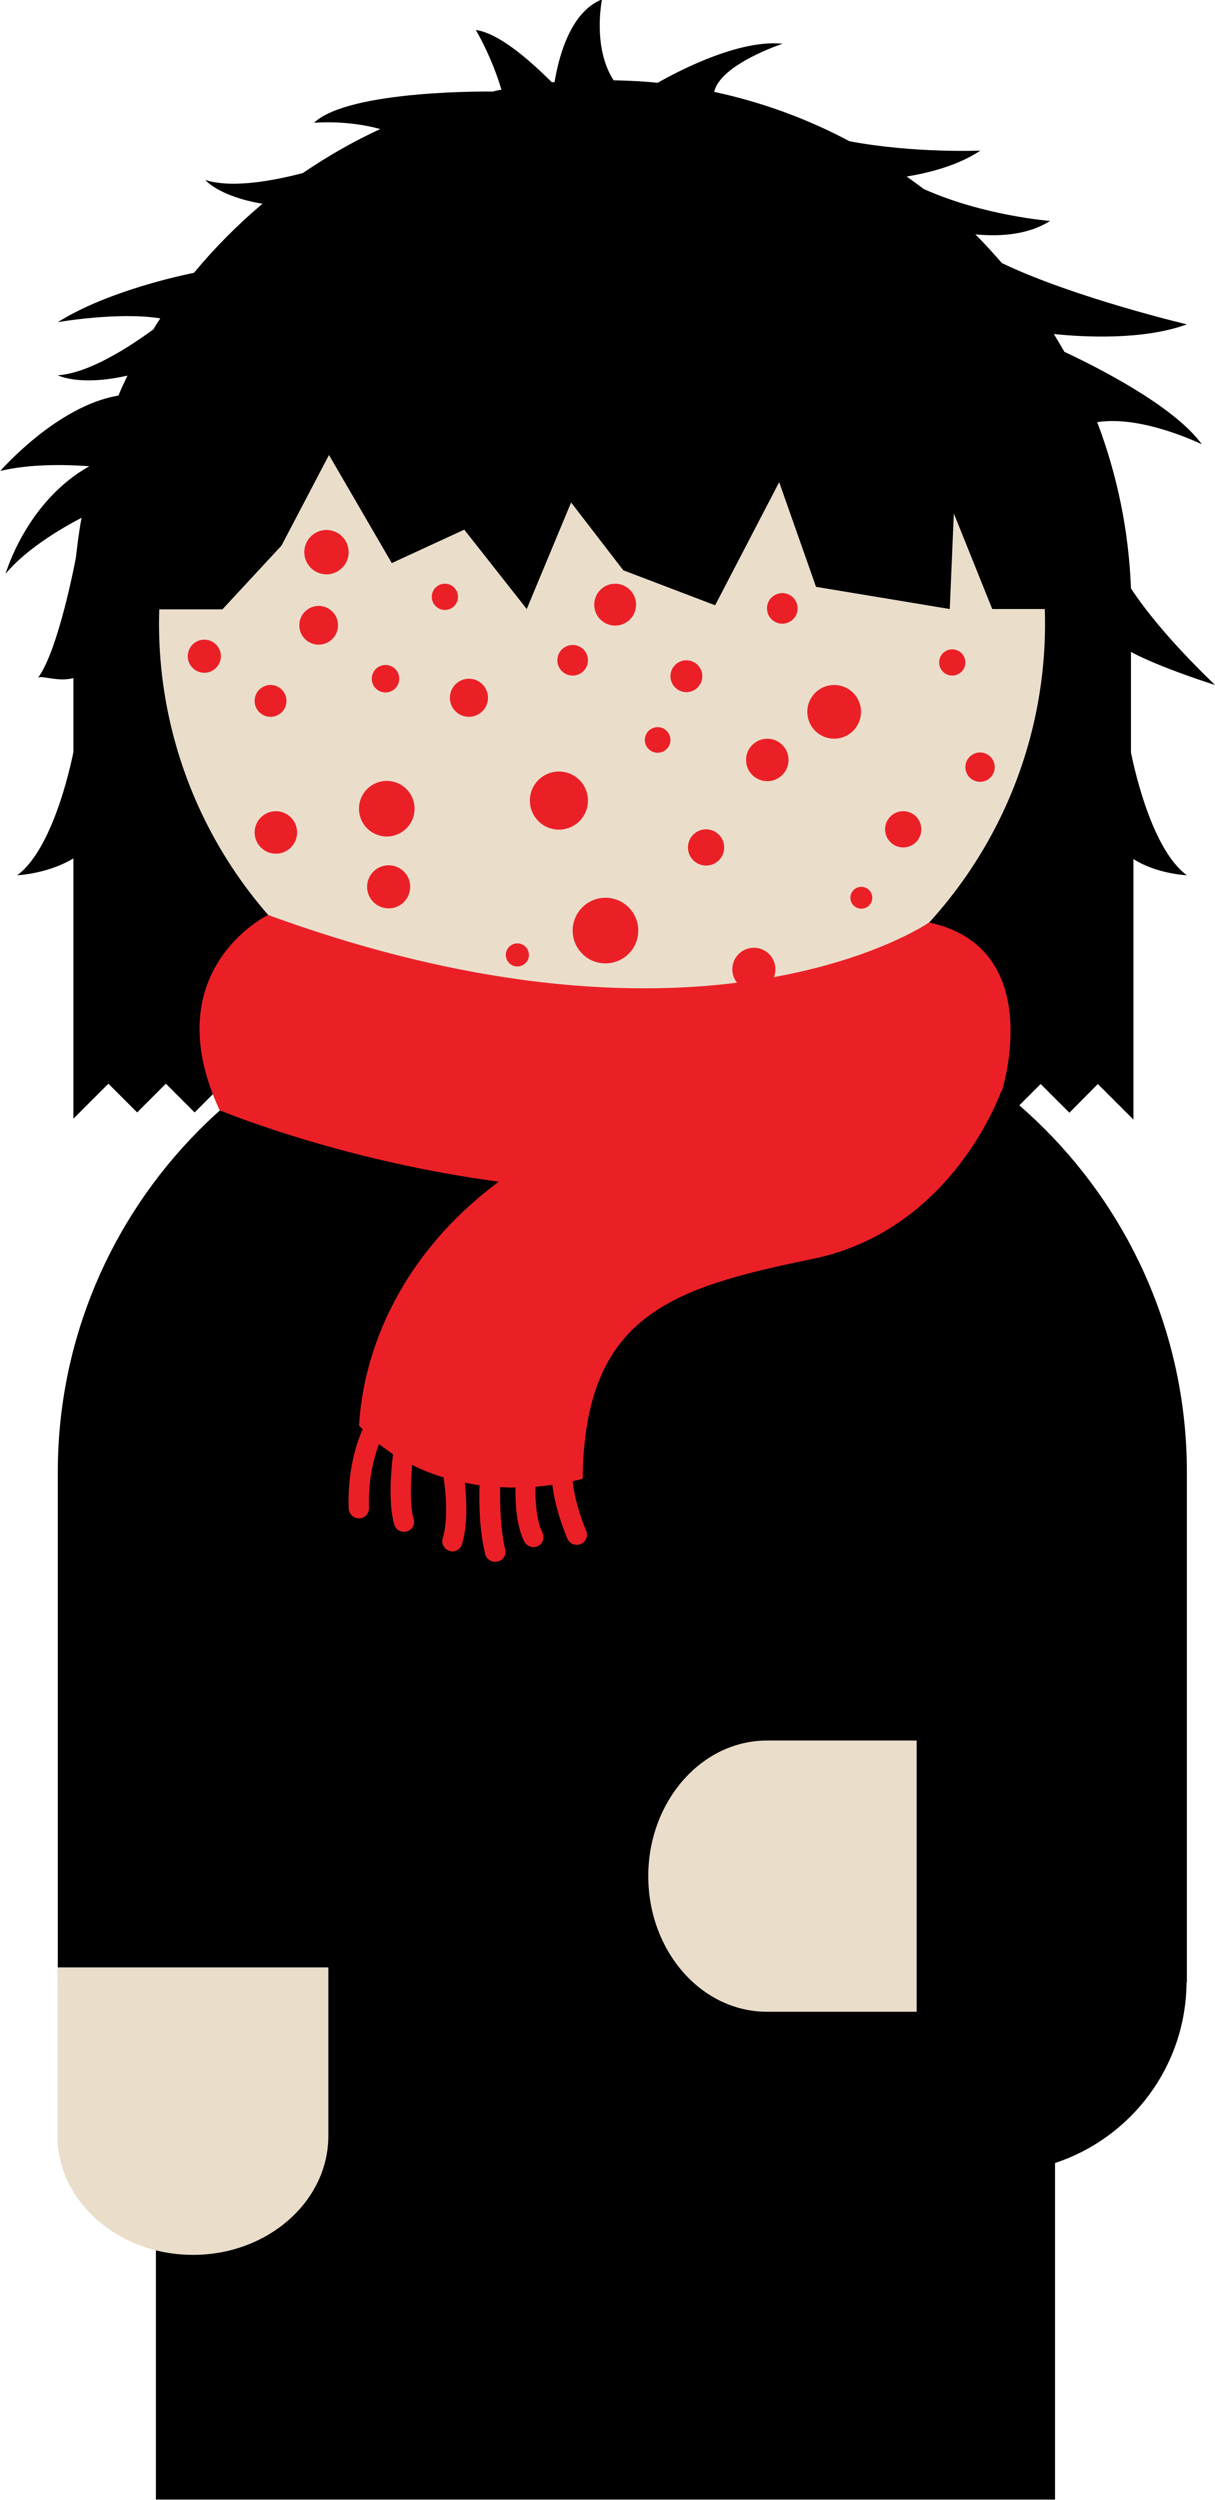
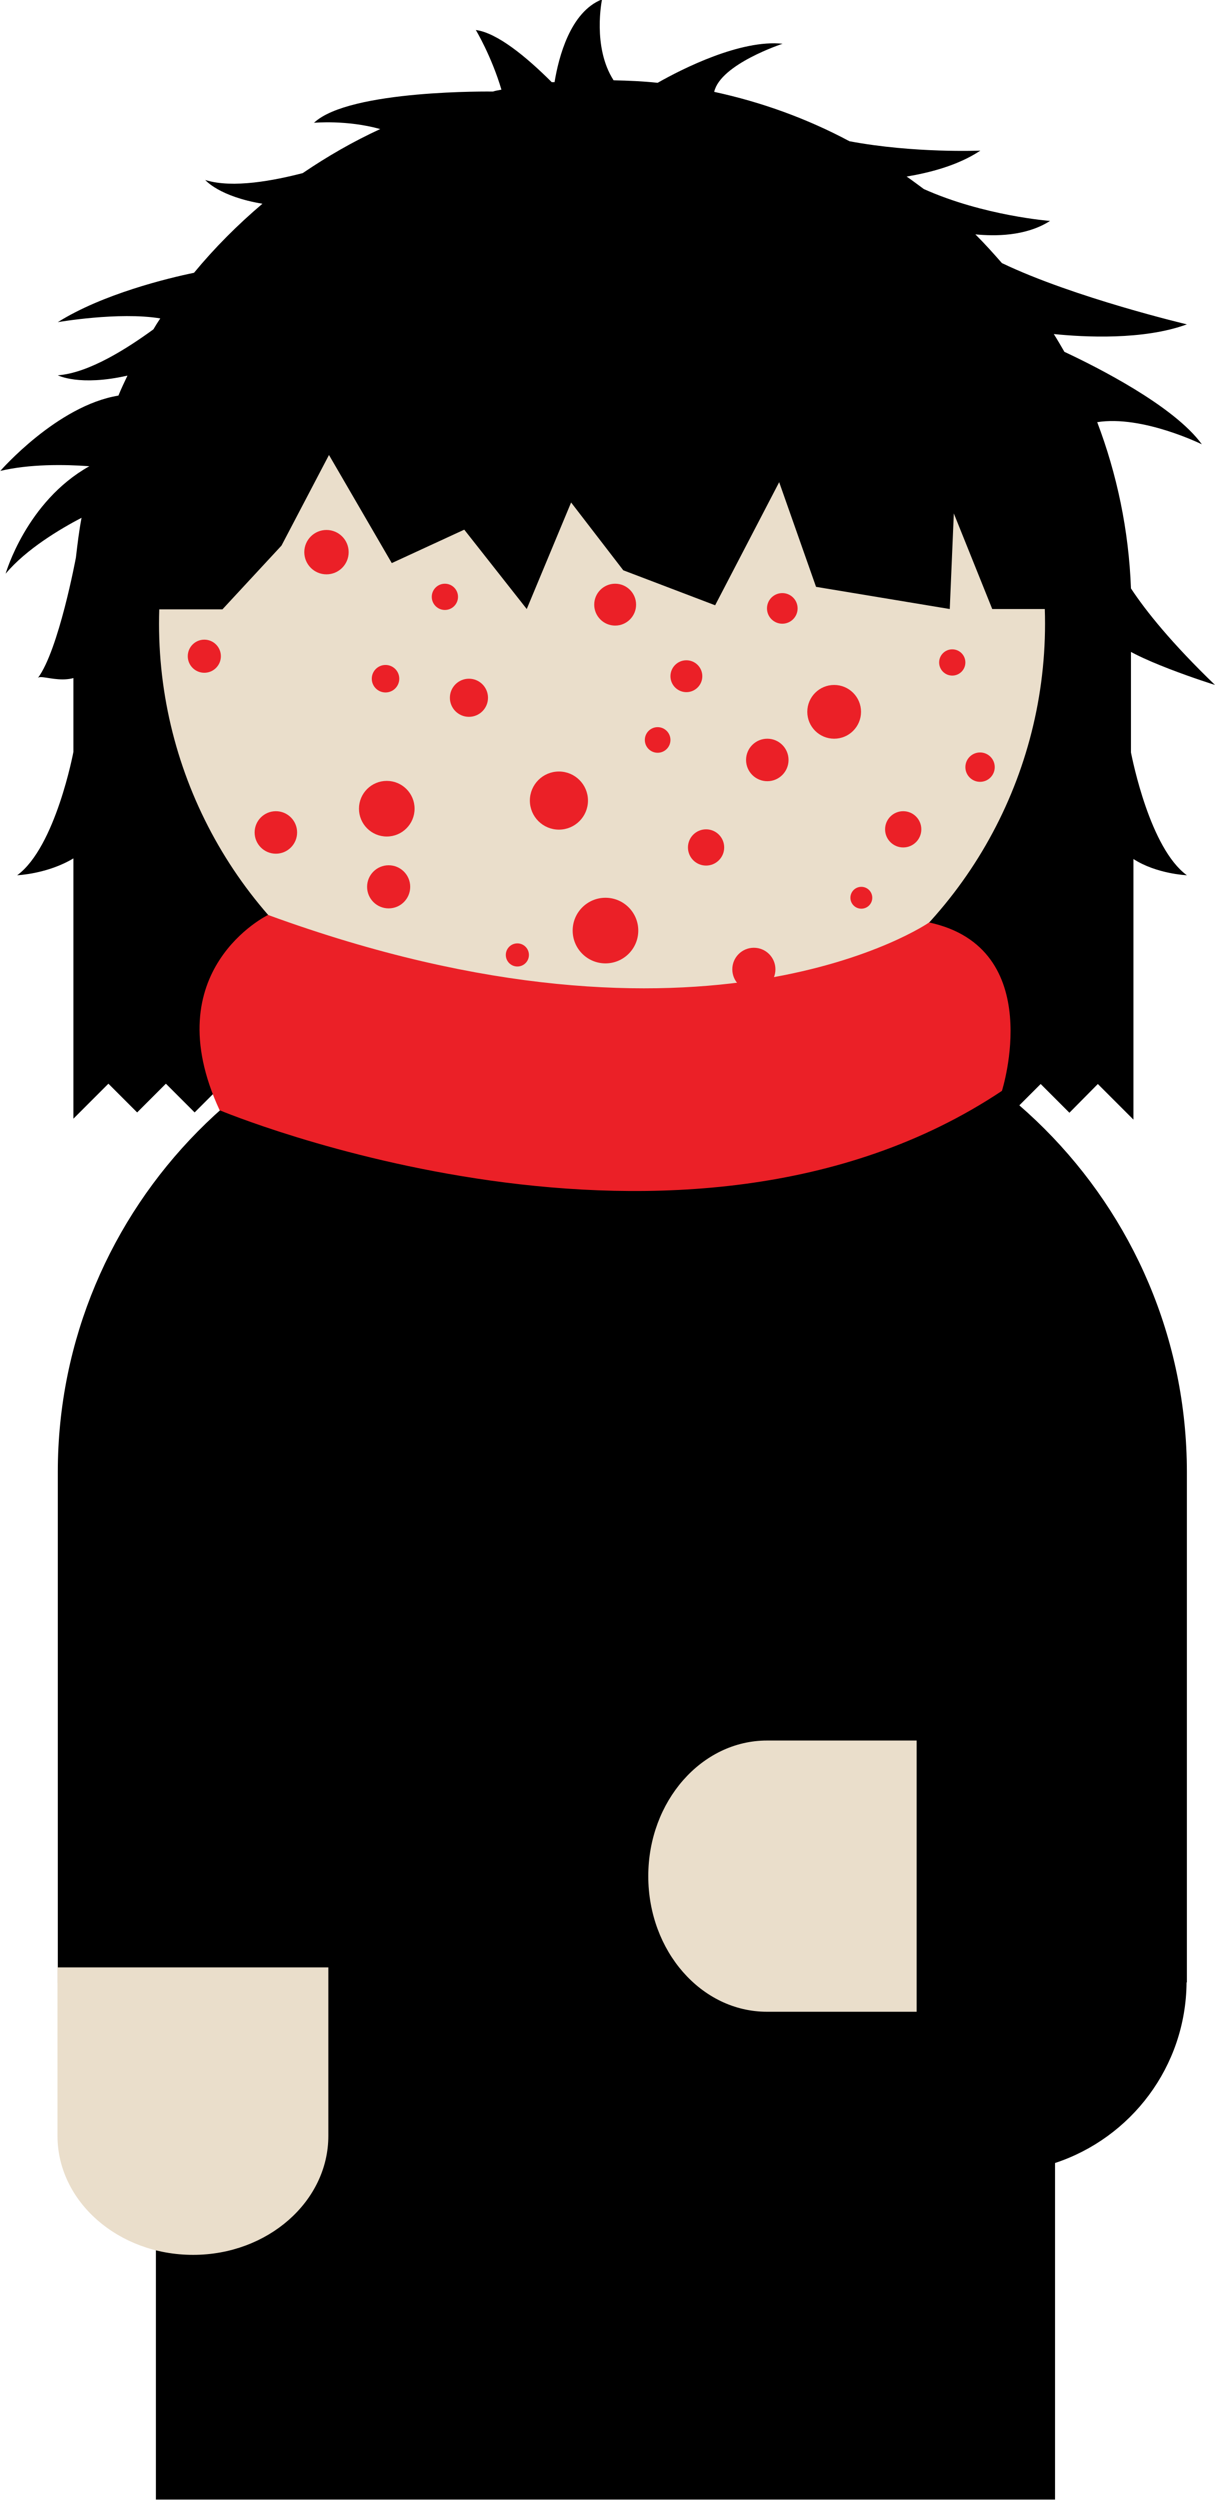
<svg xmlns="http://www.w3.org/2000/svg" version="1.1" id="Layer_1" x="0px" y="0px" viewBox="-581.8 1.4 388.9 800" style="enable-background:new -581.8 1.4 388.9 800;" xml:space="preserve">
  <style type="text/css">
	.st0{fill:#EADECB;}
	.st1{fill:#EB2027;}
</style>
  <g>
    <path d="M-201.9,281.5c-11.8-8.6-17.4-36.9-17.9-39.3v-45.9l-169.2-121l-95.3,30.4l-74,90.6V242c0,0-5.7,30.5-18,39.5   c0,0,9.7-0.4,18-5.4v83.3l11.2-11.2l9.2,9.2l9.2-9.2l9.2,9.2l9.2-9.2l9.2,9.2l9.2-9.2l9.2,9.2l9.2-9.2l9.2,9.2l9.2-9.2l9.2,9.2   l9.2-9.2l9.2,9.2l9.2-9.2l9.2,9.2l9.2-9.2l11.4,11.4v-0.3l11-11l9.2,9.2l9.2-9.2l9.2,9.2l9.2-9.2l9.2,9.2l9.2-9.2l9.2,9.2l9.2-9.2   l9.2,9.2l9.2-9.2l9.2,9.2l9.2-9.2l9.2,9.2l9.2-9.2l9.2,9.2l9.1-9.2l11.4,11.4v-83.4C-211.6,281.1-201.9,281.5-201.9,281.5z" />
    <path d="M-357.2,317.1c-1.9,0-3.7,0.2-5.5,0.6c-8.2-1.3-16.7-2-25.3-2c-7.5,0-15,0.6-22.2,1.5c-84.6,1.2-153.1,70.4-153.1,155.3   v41.9v3.4v118.1h31.4v56.4v5.9v47.8v47.8h0v7.5h287.8v-5.5h0v-49.8v-47.8v-4.6c24.3-8,41.9-30.8,42.1-57.8h0.1V517.8v-3.4v-41.9   C-201.9,386.8-271.6,317.1-357.2,317.1z" />
    <path class="st0" d="M-476.7,631v53.9c0,21-19.4,38.1-43.3,38.1c-24,0-43.4-17.1-43.4-38.1V631H-476.7z" />
    <circle class="st0" cx="-389.1" cy="201" r="141.8" />
    <path class="st1" d="M-496,294.2c0,0-36.3,17.6-15.5,62.5c0,0,148,62.1,250.4-6.2c0,0,14.6-45.7-23.3-53.9   C-284.3,296.6-355.4,345.6-496,294.2z" />
-     <path class="st1" d="M-357.4,350.5c-108.9,27.4-108.9,103.3-109.5,107.1c0.4,0.4,0.8,0.8,1.2,1.2c-1.8,3.9-4.9,12.8-4.5,25.3   c0.1,1.8,1.5,3.2,3.3,3.2c0,0,0.1,0,0.1,0c1.8,0,3.2-1.6,3.1-3.3c-0.3-9.4,1.7-16.5,3.2-20.5c1.5,1.2,3,2.2,4.5,3.3   c-0.6,4.7-1.6,15.6,0.4,22.5c0.4,1.4,1.7,2.3,3.1,2.3c0.3,0,0.7,0,0.9-0.1c1.8-0.5,2.7-2.3,2.2-4c-1.3-4.5-0.9-12-0.5-17.3   c3.4,1.7,6.7,3,10.1,4c0.6,4.2,1.6,13.2-0.3,19.5c-0.5,1.8,0.5,3.5,2.2,4c0.3,0.1,0.7,0.2,0.9,0.2c1.4,0,2.7-1,3.1-2.4   c1.9-6.4,1.4-14.4,0.9-19.6c1.6,0.3,3.1,0.6,4.7,0.8c-0.2,5.1-0.1,14.4,1.8,22c0.3,1.4,1.5,2.3,2.8,2.5c0.4,0,0.8,0,1.2-0.1   c1.8-0.4,2.9-2.2,2.4-3.9c-1.6-6.6-1.7-15-1.6-19.9c1.7,0.1,3.2,0.2,4.9,0.1c-0.1,4.5,0.2,12.1,2.8,17.3c0.7,1.3,2,1.9,3.3,1.8   c0.4,0,0.7-0.2,1.1-0.3c1.6-0.8,2.2-2.8,1.4-4.4c-2-3.9-2.3-10.5-2.2-14.6c2-0.2,3.8-0.4,5.4-0.6c1,8.2,4.3,16,4.8,17.2   c0.7,1.7,2.7,2.4,4.3,1.7c1.7-0.7,2.4-2.6,1.7-4.3c-1.3-3-3.7-9.7-4.3-15.8c2.1-0.4,3.2-0.8,3.2-0.8c0.6-52.3,28.3-61,73.5-70.3   c45.2-9.2,60.5-53.8,60.5-53.8C-306.8,376.9-357.4,350.5-357.4,350.5z" />
    <circle class="st1" cx="-314.8" cy="229.2" r="8.6" />
    <circle class="st1" cx="-336.2" cy="244.6" r="6.8" />
    <circle class="st1" cx="-355.8" cy="272.6" r="5.8" />
-     <circle class="st1" cx="-398.5" cy="212.7" r="4.9" />
    <circle class="st1" cx="-402.9" cy="257.6" r="9.3" />
-     <circle class="st1" cx="-479.8" cy="201.5" r="6.2" />
-     <circle class="st1" cx="-495.2" cy="225.7" r="5.1" />
    <circle class="st1" cx="-493.5" cy="267.8" r="6.8" />
    <circle class="st1" cx="-457.4" cy="285.2" r="6.9" />
    <circle class="st1" cx="-458.4" cy="218.6" r="4.4" />
    <circle class="st1" cx="-416.2" cy="307" r="3.7" />
    <circle class="st1" cx="-340.5" cy="311.6" r="6.9" />
    <circle class="st1" cx="-292.7" cy="266.8" r="5.8" />
    <circle class="st1" cx="-306.1" cy="288.7" r="3.5" />
    <circle class="st1" cx="-331.4" cy="196.1" r="4.9" />
    <circle class="st1" cx="-362.1" cy="217.8" r="5.1" />
    <circle class="st1" cx="-277" cy="213.4" r="4.2" />
    <circle class="st1" cx="-388" cy="299.2" r="10.5" />
    <circle class="st1" cx="-431.7" cy="224.7" r="6.1" />
    <circle class="st1" cx="-458" cy="260.2" r="8.9" />
    <circle class="st1" cx="-439.4" cy="192.4" r="4.2" />
    <circle class="st1" cx="-477.3" cy="178.1" r="7.1" />
    <circle class="st1" cx="-268.1" cy="246.9" r="4.7" />
    <circle class="st1" cx="-371.3" cy="238.2" r="4.1" />
    <circle class="st1" cx="-384.9" cy="194.9" r="6.7" />
    <circle class="st1" cx="-516.4" cy="211.4" r="5.3" />
    <path d="M-225.2,206.1c4.2,5.7,32.3,14.5,32.3,14.5c-13.8-13.3-22.1-23.6-26.9-30.9c-0.7-18.7-4.5-36.6-10.8-53.2   c14.5-2.3,33.5,7.1,33.5,7.1c-8.9-12.3-33.7-24.8-44-29.6c-1.1-1.9-2.2-3.8-3.4-5.7c9.7,1,28.7,2,42.6-3.1c0,0-36-8.5-59.2-19.6   c-2.8-3.2-5.5-6.2-8.5-9.2c6.1,0.6,16.1,0.7,23.9-4.3c0,0-21.2-1.6-40.4-10.2c-1.8-1.3-3.6-2.7-5.5-4c7.2-1.2,16.4-3.5,23.6-8.3   c0,0-21.2,0.9-41.9-3c-13.5-7.2-28-12.5-43.3-15.8c2-8.9,21.9-15.4,21.9-15.4c-13.4-1.4-31.9,7.9-40,12.5   c-4.7-0.5-9.3-0.7-14.1-0.8c-6.9-10.7-3.7-25.9-3.7-25.9c-10.2,4-13.9,18.6-15.2,26.5c-0.3,0-0.7,0-0.9,0   c-8.2-8.2-17.5-15.8-24.3-16.7c0,0,5,8.3,8.2,19.1c-0.9,0.2-1.9,0.3-2.7,0.6l0,0c0,0-46-0.7-57.3,10c0,0,10.4-1,21.2,2   c-8.7,4-17,8.8-24.8,14.1c-8.9,2.3-22.4,5-31.2,2.2c0,0,4.4,5.3,18.3,7.6c-7.9,6.7-15.3,14.1-21.9,22.1   c-8.3,1.7-29.3,6.8-43.6,15.8c0,0,19.5-3.4,32.8-1.2c-0.8,1.2-1.5,2.3-2.2,3.5c-8.1,5.9-20.6,14-30.6,14.7c0,0,6.9,3.6,22.3,0.1   c-1,2.1-2,4.2-2.9,6.4c-19.6,3.2-37.8,24.1-37.8,24.1c9.3-2.2,20.3-2.1,28.5-1.5c-20.2,11.3-26.8,34.4-26.8,34.4   c6.6-7.9,17.6-14.4,24.3-17.9c-0.8,4.2-1.3,8.4-1.8,12.7v0c0,0-5.5,29.7-12.2,38.6c1.2-1.8,13.8,5.3,18.5-7.1   c1.7-4.5,1.3-9.8,0.2-14.9h40.4l18.9-20.4l15.2-29l20.1,34.6l23.2-10.7l20,25.4l14.2-34.1l16.7,21.7l29.4,11.2l20.5-39.4l11.8,33.5   l42.8,7.1l1.3-30.6l12.3,30.6h39.3V206.1z" />
    <path class="st0" d="M-288.4,645.2h-47.9c-21,0-38-19.4-38-43.4s17.1-43.4,38-43.4h47.9V645.2z" />
  </g>
</svg>